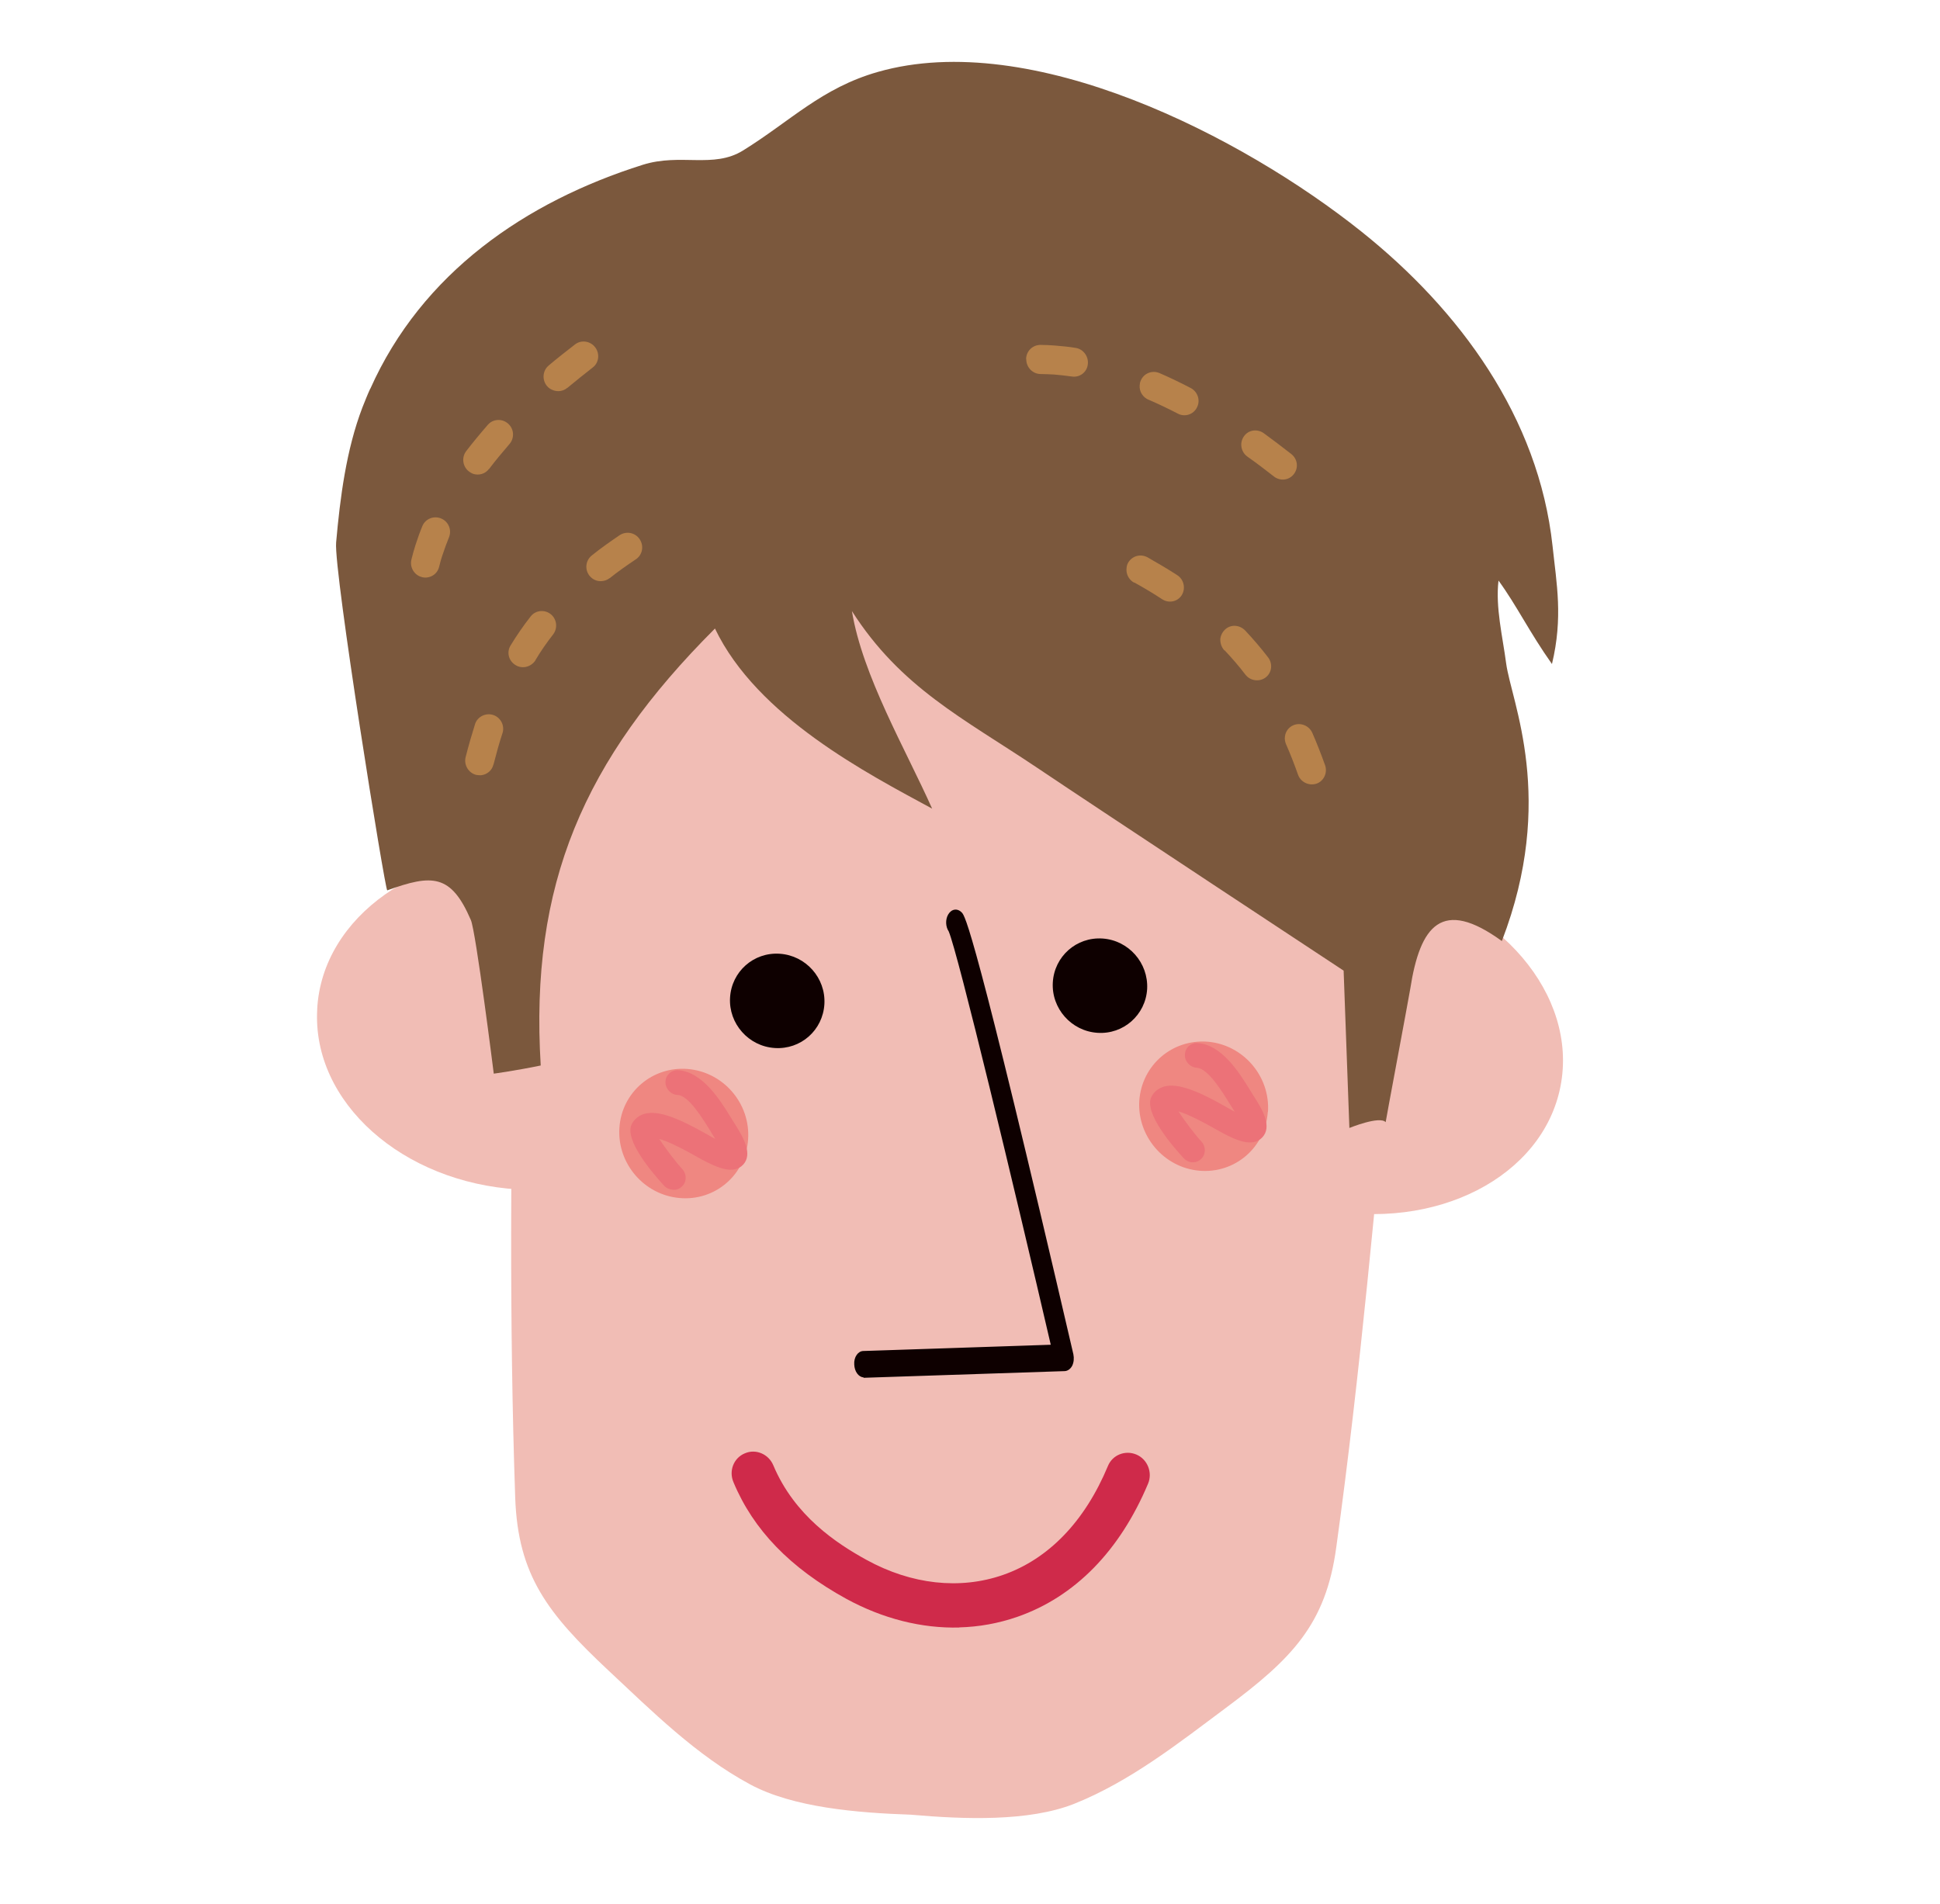
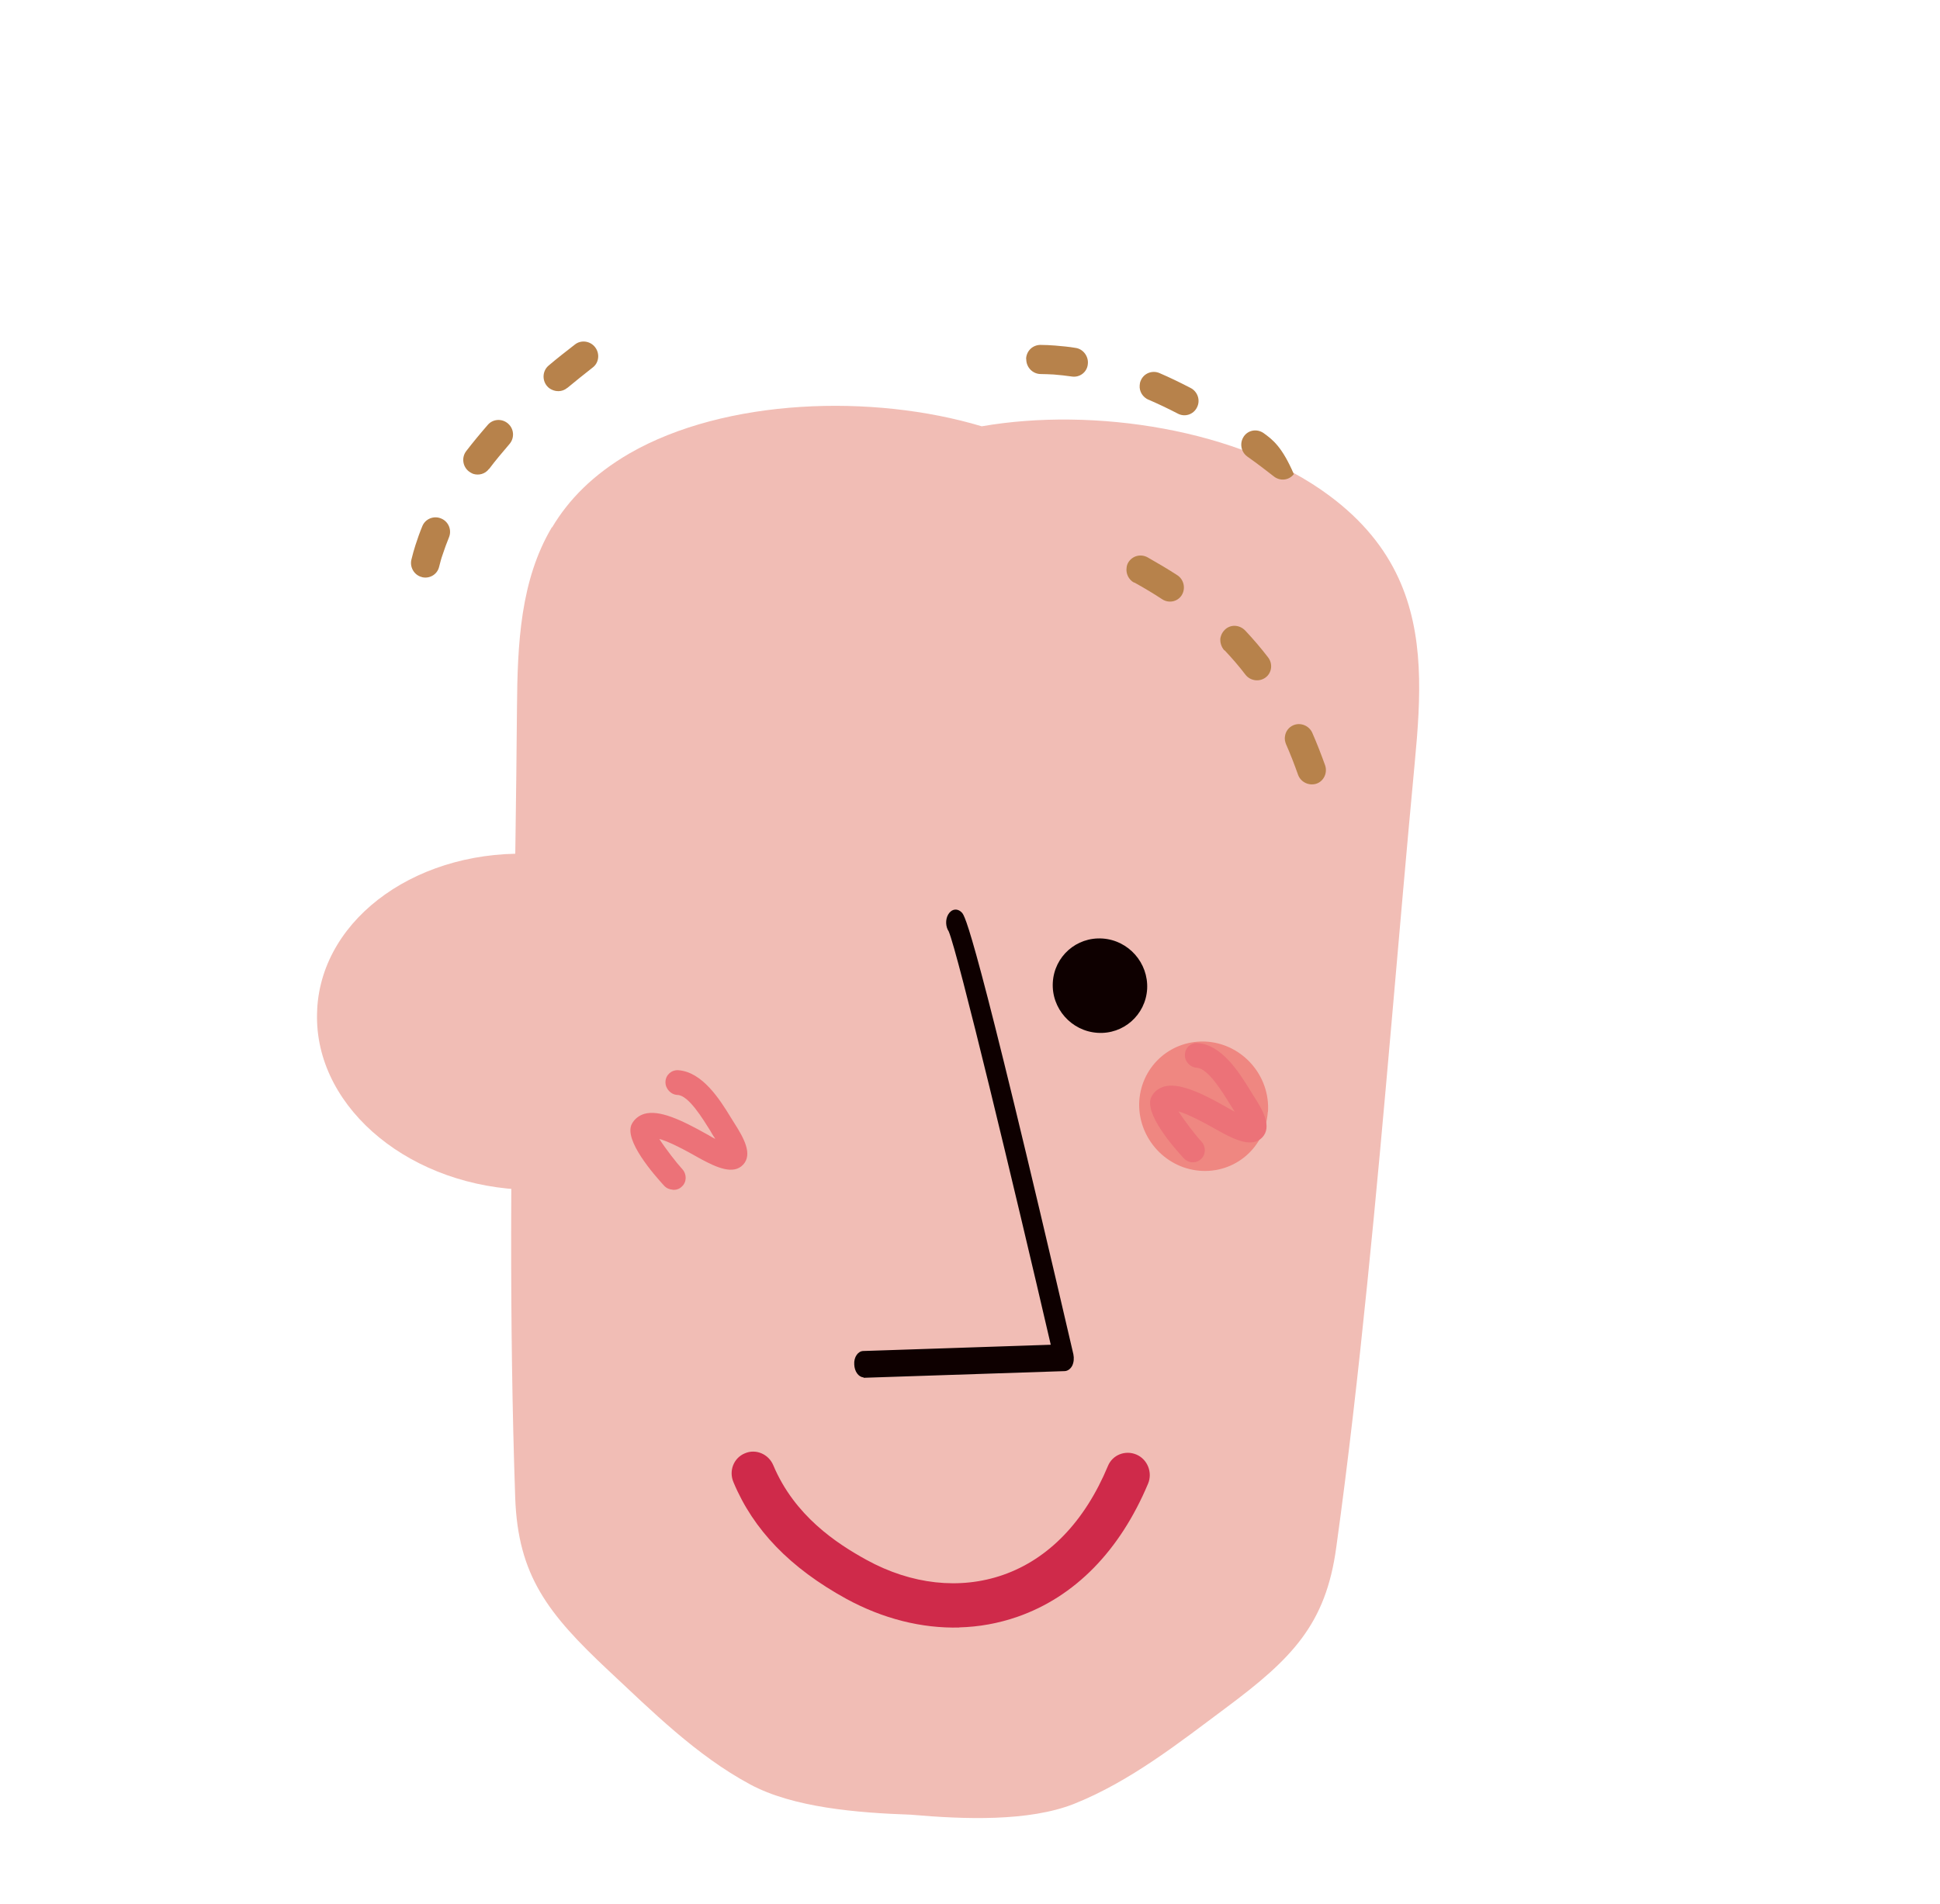
<svg xmlns="http://www.w3.org/2000/svg" width="54" height="53" viewBox="0 0 54 53" fill="none">
  <path d="M15.368 14.682C15.828 13.909 16.509 13.213 17.518 12.625C20.19 11.086 24.294 10.958 27.327 11.868C30.436 11.328 34.501 11.942 36.996 13.794C37.942 14.495 38.549 15.272 38.928 16.095C39.648 17.66 39.552 19.413 39.381 21.217C38.925 26.056 38.551 30.901 38.057 35.739C37.808 38.188 37.533 40.639 37.195 43.076C36.905 45.22 35.966 46.174 34.123 47.546C32.831 48.508 31.461 49.596 29.89 50.221C28.636 50.714 26.85 50.652 25.355 50.52C23.858 50.469 22.073 50.321 20.877 49.675C19.38 48.87 18.13 47.621 16.94 46.509C15.249 44.924 14.418 43.863 14.341 41.697C14.256 39.232 14.226 36.767 14.228 34.303C14.23 29.44 14.351 24.575 14.39 19.713C14.403 17.9 14.488 16.149 15.362 14.678L15.368 14.682Z" fill="#F1BDB5" />
  <path d="M8.83 28.099C8.682 30.675 11.19 32.922 14.434 33.114C17.672 33.308 20.418 31.376 20.565 28.8C20.712 26.218 18.194 23.978 14.955 23.78C11.711 23.582 8.965 25.514 8.829 28.094L8.83 28.099Z" fill="#F1BDB5" />
-   <path d="M31.895 27.911C31.399 30.441 33.586 33.012 36.778 33.654C39.965 34.296 42.948 32.765 43.438 30.236C43.927 27.702 41.736 25.132 38.549 24.494C35.363 23.852 32.379 25.383 31.895 27.916L31.895 27.911Z" fill="#F1BDB5" />
-   <path d="M10.307 10.824C11.745 7.601 14.626 5.617 17.891 4.588C18.941 4.257 19.858 4.7 20.68 4.191C22 3.375 22.866 2.45 24.436 2.002C28.717 0.78 34.591 3.809 37.895 6.447C40.63 8.631 42.827 11.618 43.215 15.198C43.327 16.254 43.511 17.185 43.199 18.486C42.568 17.595 42.222 16.864 41.711 16.163C41.623 16.91 41.827 17.726 41.923 18.463C42.064 19.532 43.33 22.239 41.804 26.198C40.134 24.985 39.528 25.764 39.254 27.531C39.203 27.841 38.564 31.242 38.57 31.241C38.407 31.056 37.56 31.402 37.56 31.402L37.4 27.022C37.4 27.022 30.624 22.555 28.854 21.364C26.818 19.999 25.076 19.147 23.713 17.012C24.01 18.817 25.203 20.848 25.946 22.512C24.151 21.538 21.079 19.958 19.901 17.498C16.235 21.163 14.744 24.632 15.051 29.663C14.37 29.804 13.744 29.89 13.744 29.89C13.744 29.89 13.246 25.927 13.106 25.612C12.555 24.332 12.032 24.332 10.779 24.787C10.722 24.81 9.285 15.892 9.356 15.104C9.467 13.852 9.638 12.518 10.089 11.34C10.161 11.161 10.228 10.988 10.306 10.819L10.307 10.824Z" fill="#7B583D" />
-   <path d="M20.824 31.715C20.758 32.707 19.907 33.442 18.914 33.352C17.927 33.266 17.175 32.389 17.241 31.397C17.306 30.406 18.165 29.675 19.151 29.761C20.138 29.847 20.889 30.719 20.824 31.715Z" fill="#EF8781" />
  <path d="M18.716 33.119C18.633 33.114 18.548 33.077 18.484 33.008C18.219 32.718 17.352 31.739 17.587 31.29C17.662 31.15 17.785 31.055 17.935 31.009C18.351 30.893 18.941 31.162 19.709 31.595C19.759 31.623 19.803 31.647 19.828 31.664C19.859 31.68 19.884 31.691 19.909 31.708C19.898 31.683 19.883 31.664 19.867 31.64C19.835 31.592 19.801 31.534 19.765 31.47C19.567 31.156 19.168 30.491 18.858 30.483C18.675 30.476 18.519 30.311 18.523 30.12C18.527 29.929 18.688 29.783 18.878 29.794C19.548 29.84 20.033 30.602 20.345 31.115L20.445 31.275C20.7 31.675 20.956 32.129 20.687 32.422C20.414 32.716 19.944 32.499 19.523 32.274C19.492 32.258 19.442 32.23 19.386 32.198C18.841 31.888 18.527 31.755 18.352 31.708C18.525 31.978 18.835 32.378 18.992 32.548C19.121 32.691 19.118 32.909 18.979 33.034C18.911 33.102 18.818 33.132 18.723 33.123L18.716 33.119Z" fill="#EC7278" />
  <path d="M35.289 30.957C35.223 31.948 34.37 32.678 33.384 32.592C32.397 32.506 31.651 31.628 31.712 30.643C31.783 29.65 32.631 28.921 33.621 29.001C34.608 29.087 35.36 29.964 35.294 30.956L35.289 30.957Z" fill="#EF8781" />
  <path d="M33.186 32.36C33.102 32.355 33.017 32.317 32.953 32.248C32.683 31.96 31.821 30.98 32.051 30.532C32.125 30.387 32.249 30.297 32.399 30.25C32.809 30.136 33.405 30.403 34.168 30.838C34.218 30.866 34.262 30.89 34.287 30.907C34.313 30.923 34.342 30.933 34.368 30.95C34.353 30.931 34.342 30.906 34.326 30.882C34.294 30.834 34.26 30.776 34.219 30.714C34.026 30.399 33.623 29.74 33.312 29.726C33.134 29.718 32.973 29.555 32.982 29.363C32.985 29.172 33.147 29.025 33.331 29.038C34 29.078 34.487 29.845 34.798 30.354L34.897 30.513C35.158 30.912 35.408 31.368 35.14 31.66C34.867 31.959 34.392 31.739 33.975 31.512C33.944 31.497 33.9 31.467 33.838 31.436C33.294 31.126 32.98 30.993 32.803 30.941C32.976 31.211 33.287 31.617 33.443 31.781C33.572 31.924 33.569 32.142 33.43 32.267C33.362 32.335 33.269 32.365 33.179 32.355L33.186 32.36Z" fill="#EC7278" />
-   <path d="M13.739 21.276C13.818 20.968 13.898 20.676 13.987 20.41C14.055 20.199 13.936 19.972 13.727 19.904C13.518 19.837 13.287 19.954 13.223 20.159C13.132 20.447 13.043 20.756 12.96 21.081C12.909 21.295 13.038 21.515 13.251 21.572C13.302 21.582 13.345 21.582 13.389 21.583C13.555 21.564 13.695 21.453 13.735 21.282L13.739 21.276ZM14.9 18.384C15.05 18.132 15.218 17.889 15.398 17.66C15.53 17.485 15.501 17.232 15.327 17.096C15.154 16.961 14.901 16.989 14.769 17.164C14.57 17.416 14.384 17.688 14.215 17.964C14.095 18.153 14.156 18.398 14.349 18.515C14.426 18.565 14.515 18.582 14.601 18.572C14.719 18.559 14.831 18.493 14.905 18.383L14.9 18.384ZM16.974 16.094C17.198 15.914 17.444 15.742 17.702 15.569C17.884 15.447 17.93 15.197 17.806 15.013C17.686 14.828 17.436 14.776 17.248 14.899C16.976 15.084 16.715 15.268 16.476 15.461C16.301 15.598 16.27 15.847 16.405 16.024C16.494 16.137 16.626 16.192 16.76 16.177C16.835 16.169 16.904 16.145 16.968 16.095L16.974 16.094Z" fill="#B7824B" />
  <path d="M11.738 16.066C11.952 16.122 12.171 15.996 12.222 15.782C12.252 15.666 12.282 15.546 12.323 15.434C12.375 15.273 12.434 15.117 12.497 14.96C12.582 14.753 12.484 14.518 12.278 14.434C12.078 14.35 11.844 14.44 11.758 14.642C11.686 14.816 11.62 15 11.564 15.177C11.52 15.31 11.486 15.442 11.453 15.574C11.4 15.778 11.518 15.994 11.716 16.058C11.721 16.057 11.732 16.061 11.744 16.065L11.738 16.066ZM13.614 13.056C13.789 12.822 13.985 12.592 14.181 12.362C14.325 12.196 14.312 11.941 14.143 11.794C13.979 11.647 13.724 11.659 13.58 11.825C13.369 12.068 13.164 12.315 12.975 12.561C12.843 12.736 12.877 12.989 13.051 13.124C13.087 13.152 13.127 13.174 13.168 13.191C13.326 13.243 13.505 13.196 13.609 13.056L13.614 13.056ZM15.795 10.797C16.029 10.605 16.262 10.414 16.497 10.232C16.672 10.101 16.702 9.846 16.567 9.669C16.433 9.491 16.178 9.456 16.008 9.587C15.759 9.781 15.509 9.974 15.271 10.177C15.103 10.319 15.083 10.572 15.223 10.744C15.274 10.807 15.338 10.843 15.406 10.867C15.536 10.912 15.681 10.89 15.79 10.798L15.795 10.797Z" fill="#B7824B" />
  <path d="M31.57 16.214C31.849 16.369 32.106 16.522 32.348 16.682C32.536 16.805 32.781 16.751 32.895 16.567C33.009 16.378 32.953 16.128 32.765 16.01C32.512 15.846 32.232 15.68 31.941 15.515C31.743 15.409 31.506 15.478 31.398 15.672C31.376 15.712 31.364 15.756 31.359 15.804C31.335 15.967 31.414 16.135 31.565 16.22L31.57 16.214ZM34.085 18.102C34.29 18.319 34.485 18.543 34.664 18.779C34.799 18.957 35.054 18.992 35.229 18.86C35.404 18.729 35.434 18.474 35.294 18.297C35.095 18.037 34.881 17.788 34.658 17.551C34.497 17.387 34.246 17.378 34.09 17.535C34.022 17.601 33.987 17.68 33.97 17.762C33.956 17.881 33.993 18.01 34.08 18.107L34.085 18.102ZM35.798 20.721C35.917 20.99 36.026 21.272 36.13 21.565C36.204 21.776 36.434 21.884 36.644 21.817C36.848 21.747 36.957 21.515 36.884 21.304C36.771 20.991 36.654 20.689 36.529 20.404C36.44 20.2 36.2 20.104 35.998 20.191C35.869 20.248 35.784 20.364 35.767 20.5C35.754 20.57 35.768 20.649 35.798 20.721Z" fill="#B7824B" />
-   <path d="M28.566 10.009C28.57 10.233 28.748 10.411 28.966 10.413C29.086 10.416 29.212 10.418 29.332 10.426C29.497 10.439 29.668 10.458 29.834 10.482C30.05 10.516 30.256 10.365 30.279 10.143C30.308 9.926 30.153 9.714 29.937 9.685C29.748 9.652 29.556 9.637 29.369 9.62C29.232 9.609 29.095 9.603 28.959 9.602C28.742 9.605 28.576 9.768 28.562 9.978C28.562 9.983 28.564 9.993 28.565 10.004L28.566 10.009ZM31.965 11.125C32.229 11.24 32.505 11.369 32.783 11.514C32.98 11.62 33.221 11.54 33.318 11.342C33.42 11.144 33.337 10.902 33.141 10.801C32.845 10.647 32.557 10.508 32.271 10.385C32.071 10.301 31.836 10.391 31.752 10.598C31.734 10.638 31.724 10.687 31.723 10.73C31.71 10.897 31.805 11.057 31.971 11.13L31.965 11.125ZM34.723 12.713C34.972 12.888 35.216 13.075 35.456 13.262C35.63 13.402 35.882 13.374 36.014 13.199C36.152 13.023 36.117 12.771 35.938 12.636C35.687 12.44 35.43 12.244 35.175 12.059C34.991 11.93 34.745 11.968 34.62 12.153C34.578 12.216 34.554 12.289 34.551 12.358C34.545 12.493 34.604 12.63 34.723 12.713Z" fill="#B7824B" />
+   <path d="M28.566 10.009C28.57 10.233 28.748 10.411 28.966 10.413C29.086 10.416 29.212 10.418 29.332 10.426C29.497 10.439 29.668 10.458 29.834 10.482C30.05 10.516 30.256 10.365 30.279 10.143C30.308 9.926 30.153 9.714 29.937 9.685C29.748 9.652 29.556 9.637 29.369 9.62C29.232 9.609 29.095 9.603 28.959 9.602C28.742 9.605 28.576 9.768 28.562 9.978C28.562 9.983 28.564 9.993 28.565 10.004L28.566 10.009ZM31.965 11.125C32.229 11.24 32.505 11.369 32.783 11.514C32.98 11.62 33.221 11.54 33.318 11.342C33.42 11.144 33.337 10.902 33.141 10.801C32.845 10.647 32.557 10.508 32.271 10.385C32.071 10.301 31.836 10.391 31.752 10.598C31.734 10.638 31.724 10.687 31.723 10.73C31.71 10.897 31.805 11.057 31.971 11.13L31.965 11.125ZM34.723 12.713C34.972 12.888 35.216 13.075 35.456 13.262C35.63 13.402 35.882 13.374 36.014 13.199C35.687 12.44 35.43 12.244 35.175 12.059C34.991 11.93 34.745 11.968 34.62 12.153C34.578 12.216 34.554 12.289 34.551 12.358C34.545 12.493 34.604 12.63 34.723 12.713Z" fill="#B7824B" />
  <path d="M31.931 27.531C31.889 28.255 31.27 28.803 30.547 28.753C29.82 28.705 29.263 28.074 29.305 27.35C29.347 26.627 29.961 26.08 30.689 26.128C31.416 26.177 31.968 26.808 31.931 27.531Z" fill="#0E0000" />
-   <path d="M22.947 27.954C22.905 28.678 22.291 29.225 21.563 29.176C20.835 29.128 20.279 28.497 20.321 27.774C20.363 27.05 20.977 26.503 21.704 26.552C22.432 26.6 22.989 27.23 22.947 27.954Z" fill="#0E0000" />
  <path d="M26.696 45.306C27.25 45.292 27.792 45.194 28.317 45.012C29.917 44.456 31.172 43.174 31.957 41.303C32.086 40.995 31.943 40.628 31.634 40.495C31.325 40.363 30.967 40.5 30.839 40.813C30.196 42.357 29.185 43.406 27.914 43.847C26.72 44.261 25.371 44.115 24.117 43.425C23.288 42.969 22.118 42.202 21.525 40.793C21.393 40.478 21.036 40.328 20.733 40.46C20.423 40.587 20.282 40.946 20.415 41.261C20.968 42.591 21.996 43.652 23.554 44.509C24.576 45.067 25.659 45.337 26.707 45.309L26.696 45.306Z" fill="#CF2A4A" />
  <path d="M24.035 38.347C23.894 38.332 23.785 38.18 23.778 37.986C23.763 37.784 23.882 37.613 24.03 37.611L29.248 37.437C28.241 33.093 26.663 26.522 26.407 25.929C26.32 25.8 26.311 25.601 26.392 25.46C26.485 25.3 26.652 25.278 26.772 25.405C26.858 25.496 27.107 25.766 29.877 37.7C29.9 37.81 29.891 37.925 29.845 38.021C29.797 38.112 29.72 38.166 29.639 38.171L24.07 38.356C24.07 38.356 24.054 38.359 24.043 38.356L24.035 38.347Z" fill="#0E0000" />
</svg>